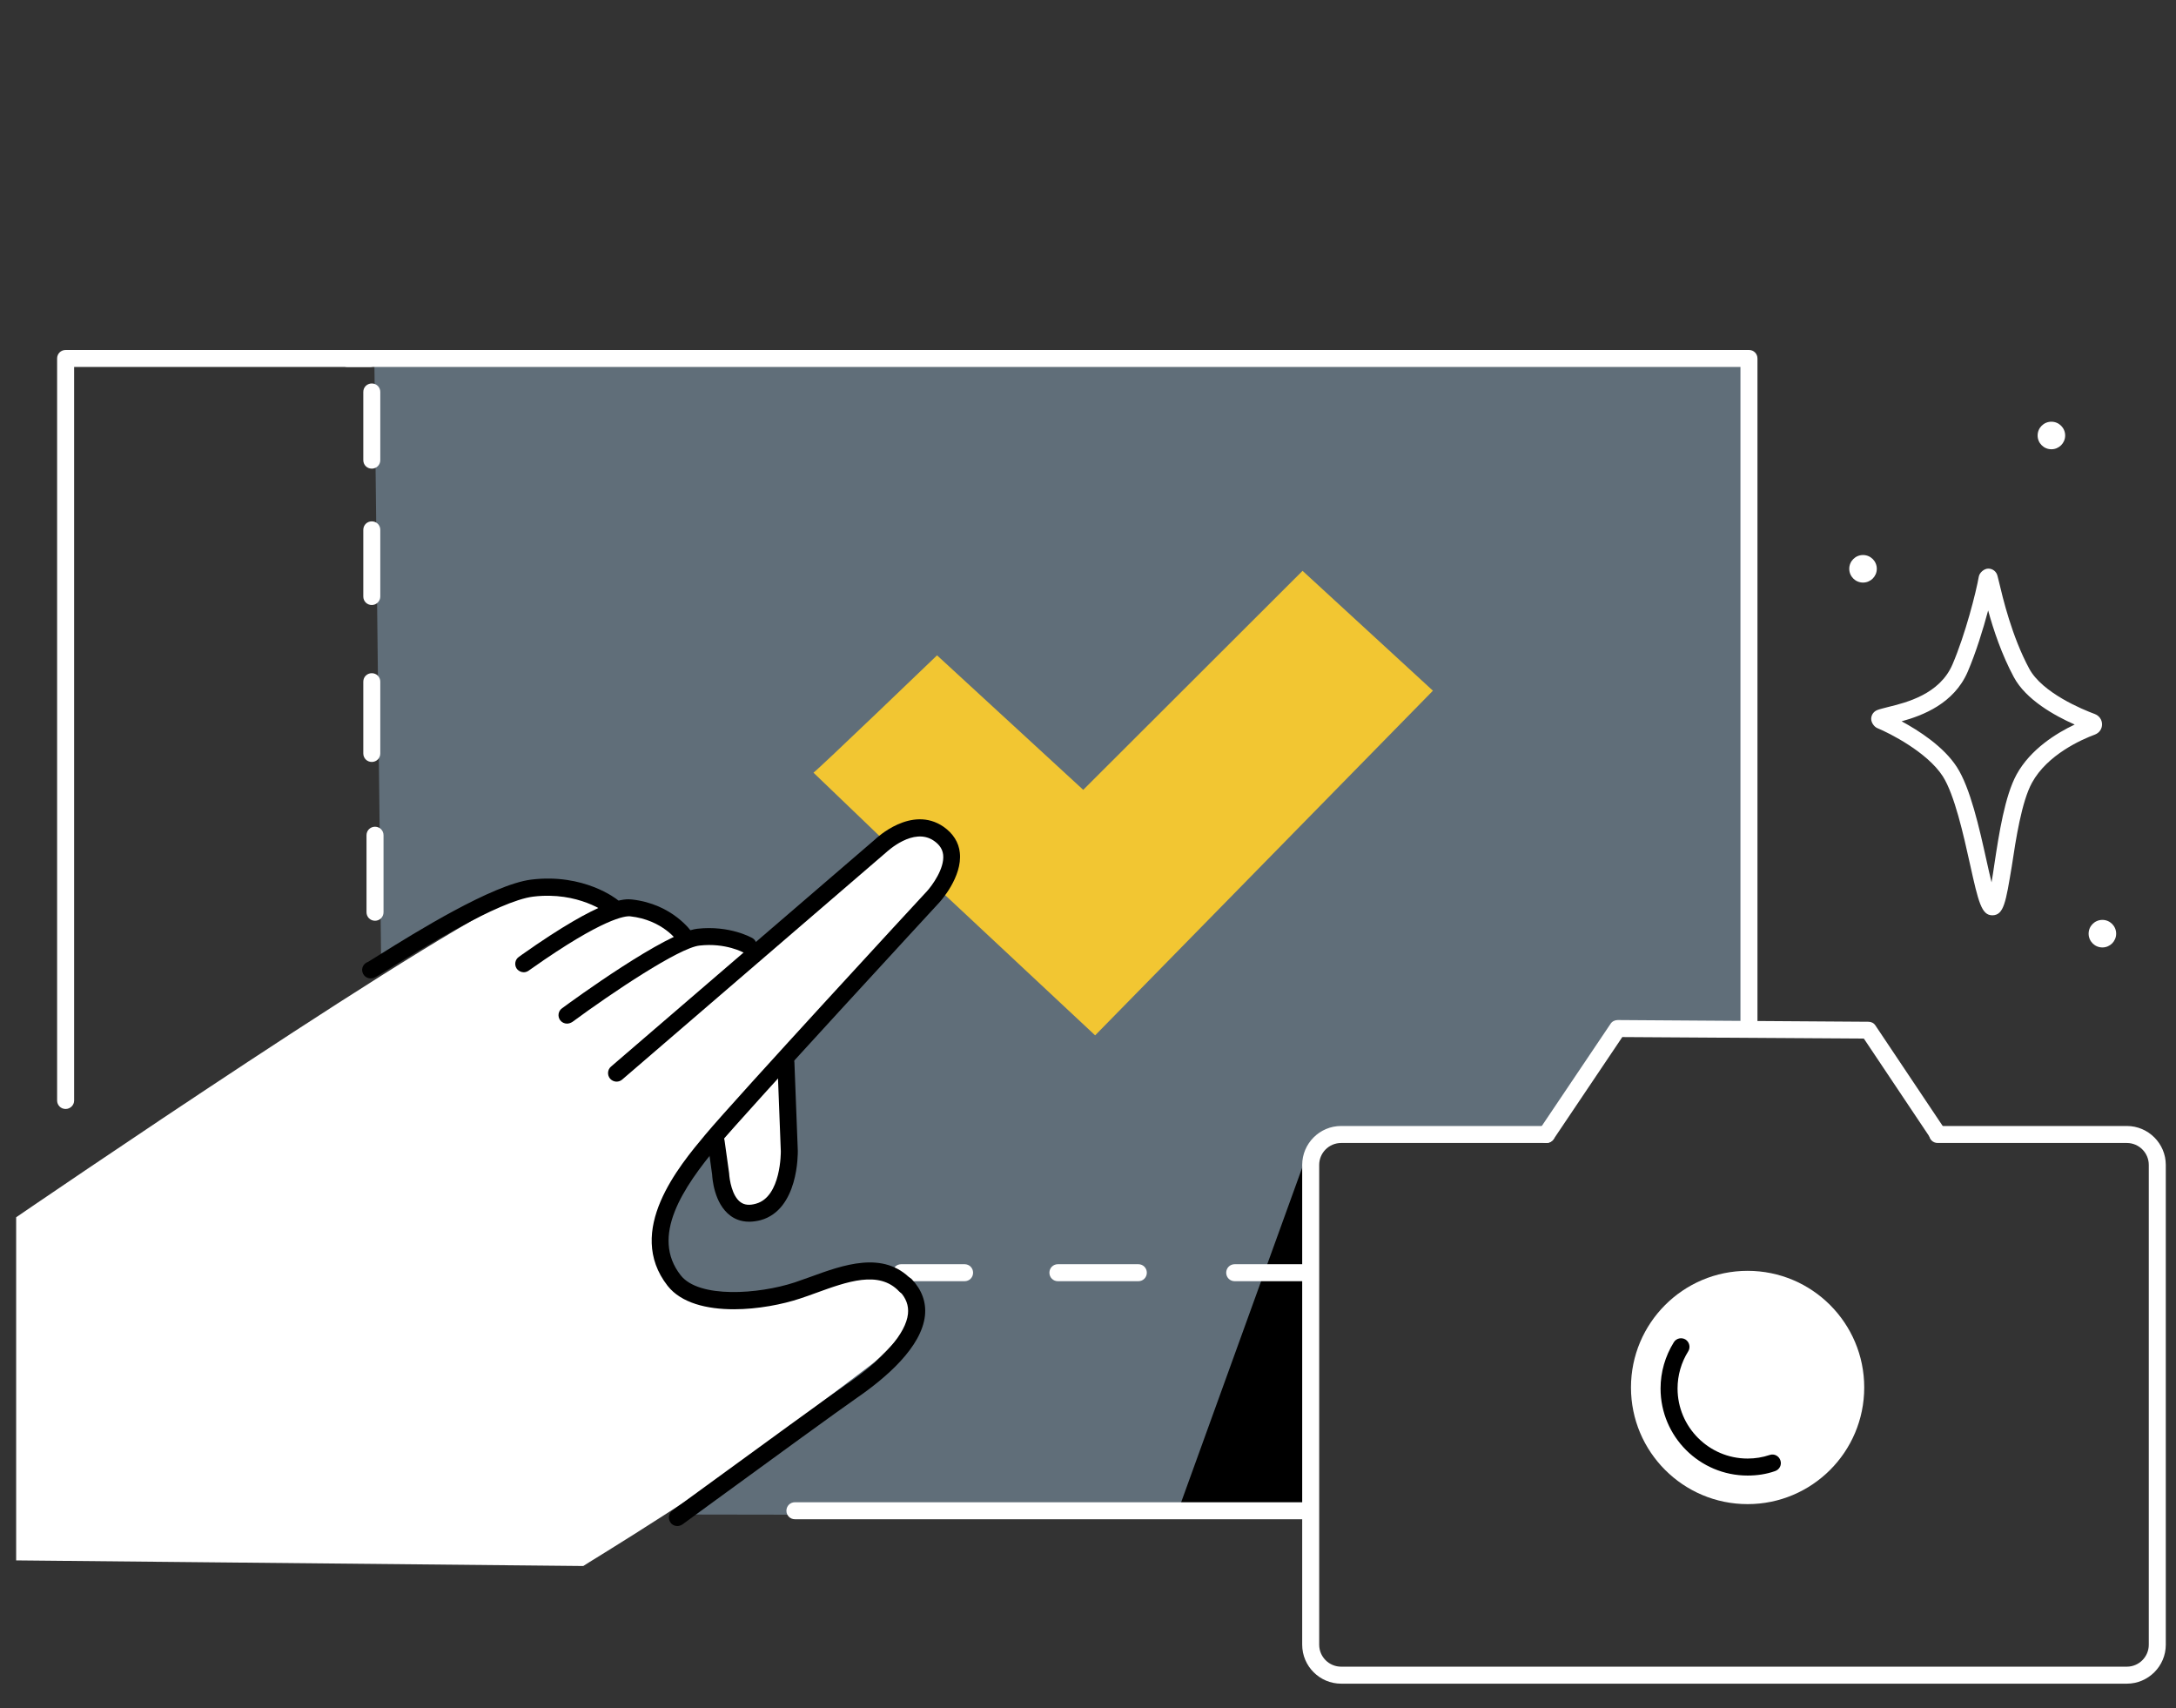
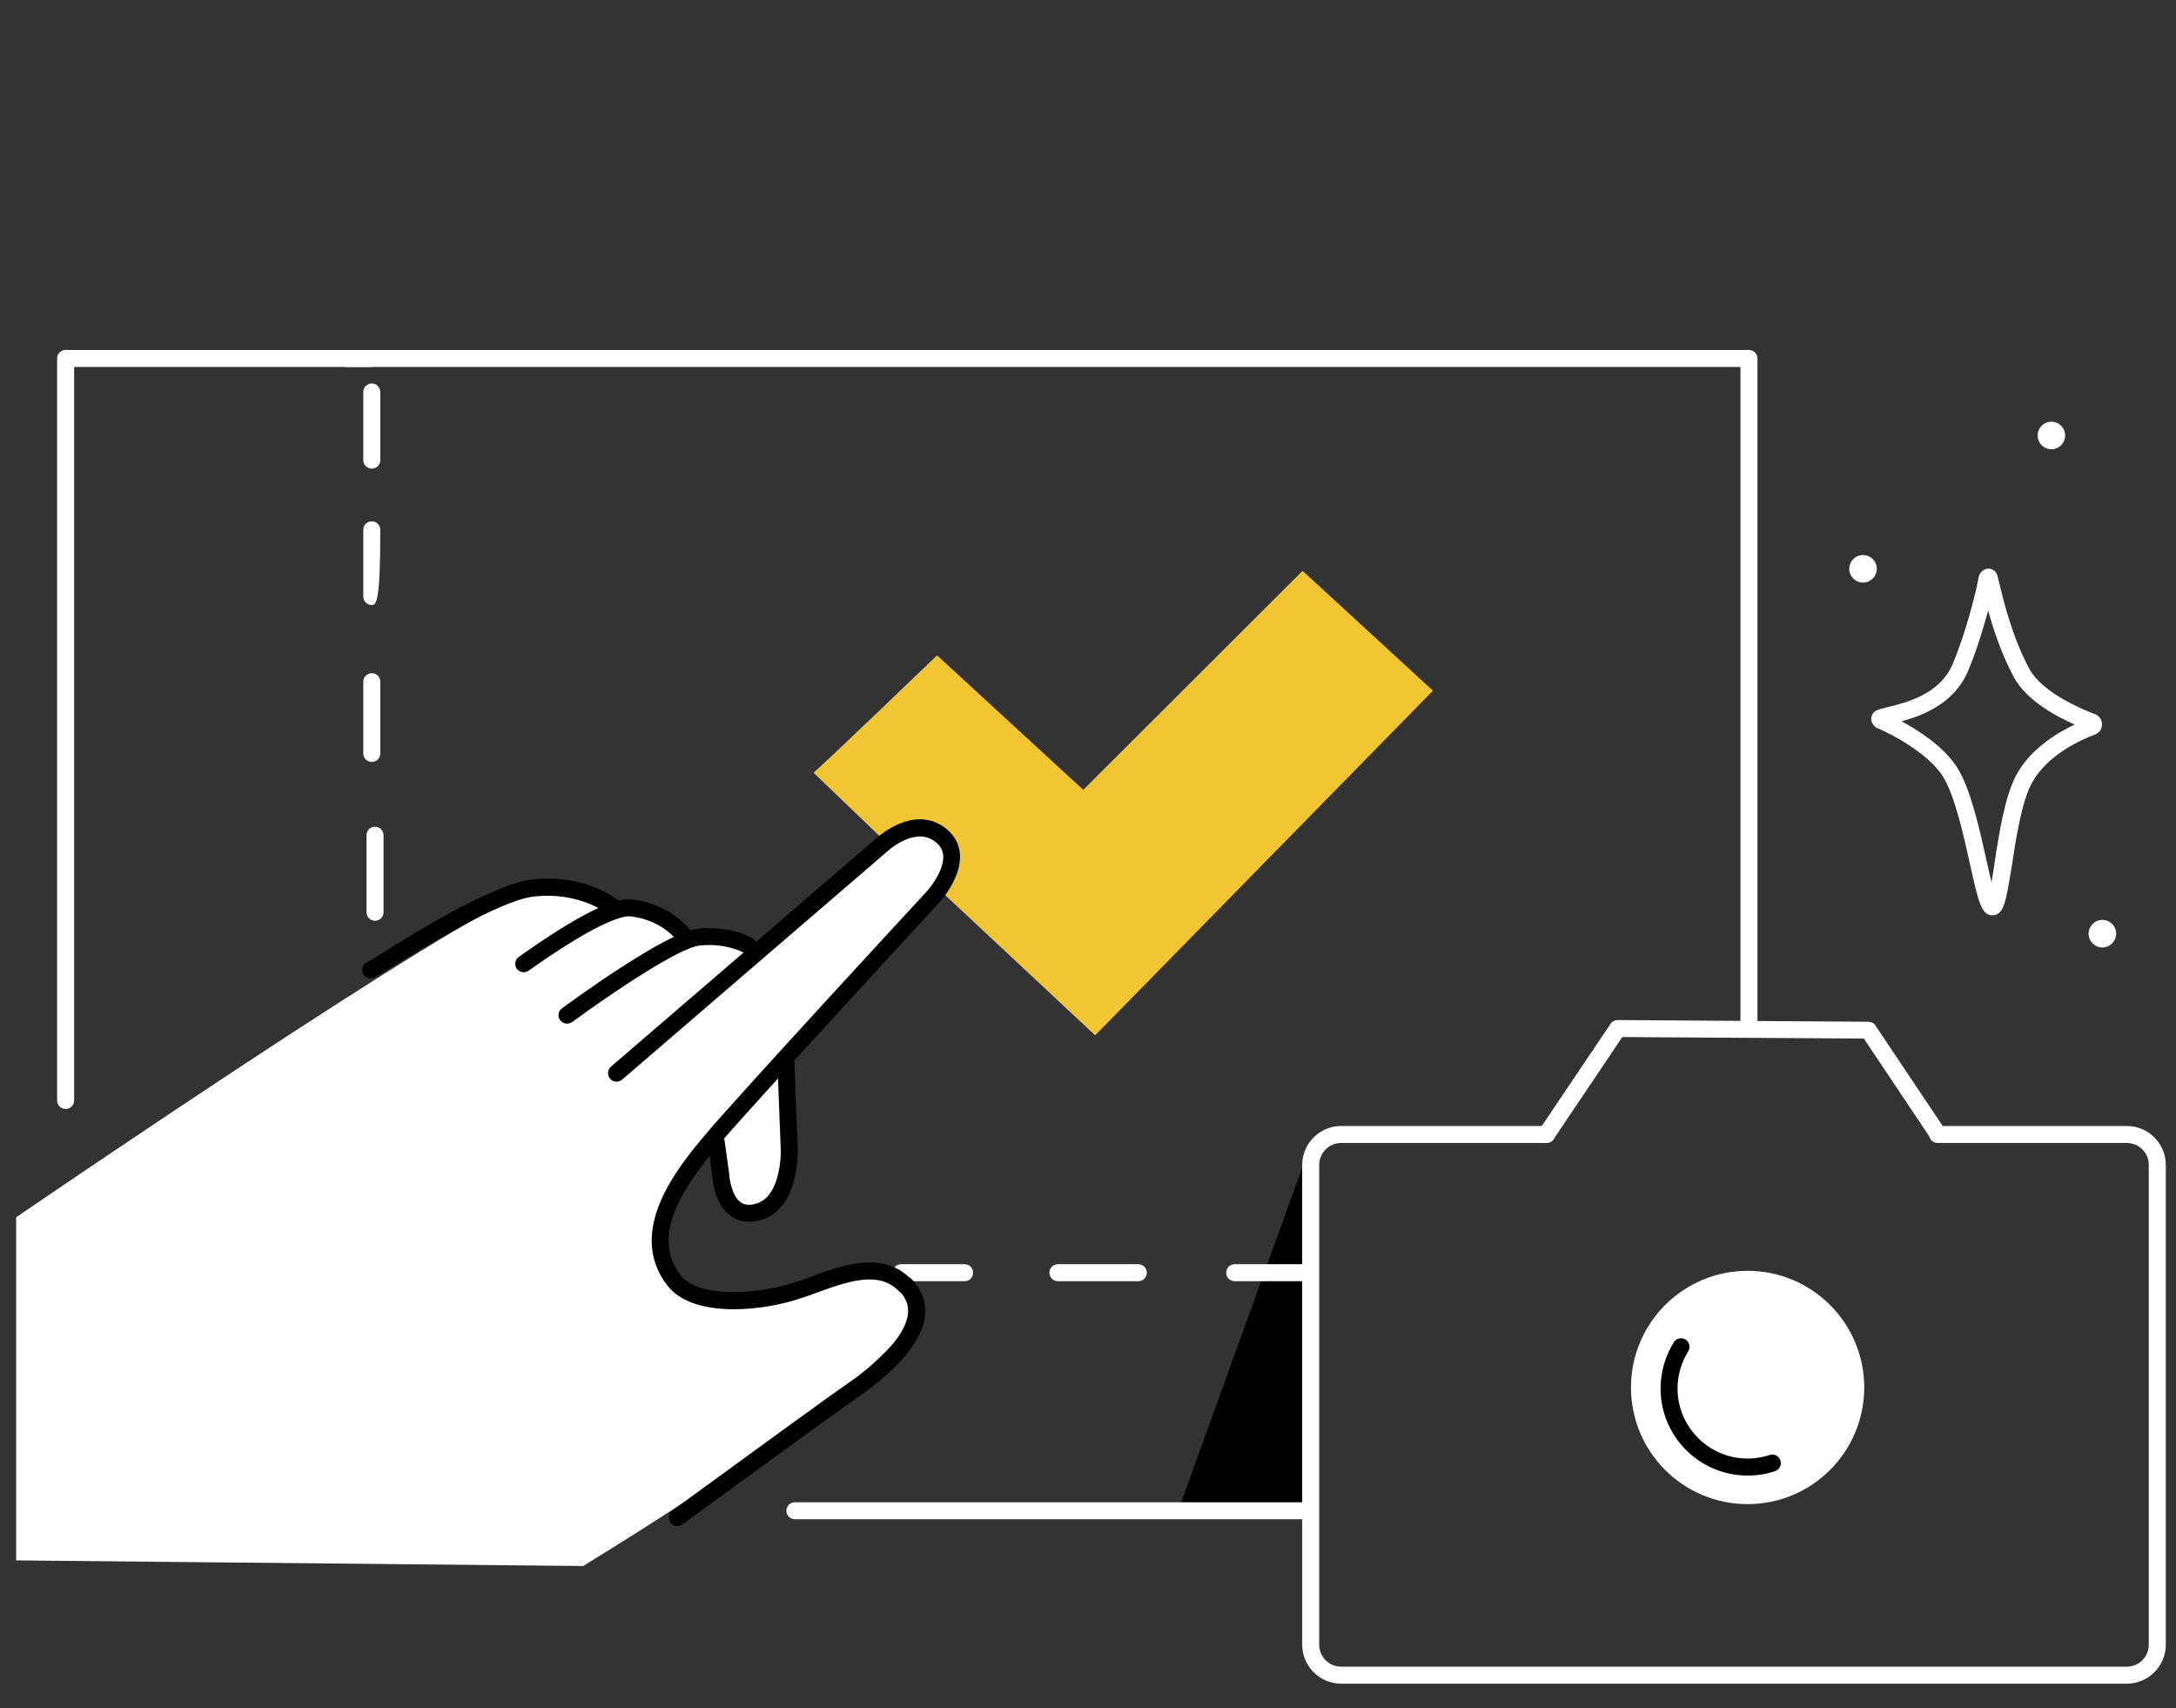
<svg xmlns="http://www.w3.org/2000/svg" xmlns:xlink="http://www.w3.org/1999/xlink" width="158px" height="124px" viewBox="0 0 158 124" version="1.1">
  <rect x="0" y="0" width="158" height="124" fill="#333333" stroke="none" />
  <title>Mask</title>
  <desc>Created with Sketch.</desc>
  <defs>
    <rect id="path-1" x="0" y="0" width="158" height="124" />
  </defs>
  <g id="Page-1" stroke="none" stroke-width="1" fill="none" fill-rule="evenodd">
    <g id="GECATA-1237-XL" transform="translate(-1166, -4974)">
      <g id="SCREENSHOTS" transform="translate(1166, 4974)">
        <mask id="mask-2" fill="white">
          <use xlink:href="#path-1" />
        </mask>
        <g id="Mask" />
        <g mask="url(#mask-2)">
          <g transform="translate(1, 25)">
            <path d="M47.486,84.826 C54.72,80.173 65.73,72.594 65.508,69.656 C65.2,65.582 60.176,67.496 58.546,68.236 C56.917,68.965 47.832,71.223 47.239,66.125 C46.585,60.633 51.029,57.584 51.029,57.584 C51.029,57.584 50.572,63.842 53.954,62.916 C57.337,61.99 55.905,52.054 55.905,52.054 C55.905,52.054 57.695,49.77 59.41,48.067 C61.212,46.264 70.544,38.426 67.508,35.661 C64.706,33.094 54.201,43.759 54.201,43.759 L49.005,42.993 C49.005,42.993 46.721,41.475 44.931,41.031 C43.721,40.734 40.401,39.056 37.204,39.895 C32.81,41.031 0.173,63.373 0.173,63.373 L0.173,88.282 L41.351,88.69 C41.339,88.677 43.968,87.097 47.486,84.826" id="Path" fill="#FFFFFF" fill-rule="nonzero" />
-             <path d="M26.181,1.049 L26.675,44.833 L36.439,39.784 L39.969,39.636 C40.278,39.623 40.598,39.66 40.895,39.747 L45.017,40.895 L48.98,42.969 L54.102,43.944 L63.743,35.698 C64.41,35.192 66.051,34.698 66.668,35.266 L67.705,35.994 C68.73,36.945 67.755,38.599 66.829,39.648 L56.164,51.56 L56.102,60.349 L55.732,61.879 L54.201,63.04 C51.325,62.459 51.572,61.151 51.251,59.571 L50.967,58.164 C46.82,62.62 45.906,65.792 48.523,68.421 C50.412,70.31 55.423,69.088 55.423,69.088 L60.793,67.261 C62.768,66.977 64.545,67.668 65.434,69.458 L65.311,71.347 C65.088,71.976 64.052,72.717 63.508,73.124 L47.906,84.95 L93.8,85.024 L94.504,59.238 C94.528,58.324 95.269,57.584 96.195,57.571 L111.242,57.324 L116.426,49.622 L125.943,49.387 L125.943,1.025 L26.181,1.049 Z" id="Path" fill="#606E79" fill-rule="nonzero" />
            <circle id="Oval" fill="#FFFFFF" fill-rule="nonzero" cx="125.894" cy="75.729" r="8.468" />
            <path d="M58.065,31.094 C58.435,30.847 67.039,22.577 67.039,22.577 L77.654,32.341 L93.578,16.442 L103.045,25.144 L78.518,50.165 L67.162,39.549 C67.162,39.549 69.261,37.142 67.039,35.525 C65.446,34.365 63.225,36.044 63.225,36.044 L58.065,31.094 Z" id="Path" fill="#F2C632" fill-rule="evenodd" />
            <polygon id="Path" fill="#000000" fill-rule="nonzero" points="93.862 58.917 93.849 85.048 84.456 84.913" />
            <path d="M143.669,41.45 C142.879,41.45 142.657,40.512 142.039,37.722 C141.57,35.599 140.916,32.686 140.064,31.353 L140.064,31.353 C138.929,29.6 136.188,28.218 135.312,27.86 C135.077,27.761 134.868,27.453 134.868,27.193 C134.868,26.897 135.053,26.638 135.337,26.539 C135.497,26.477 135.769,26.416 136.09,26.329 C137.398,26.008 139.83,25.416 140.768,23.243 C141.718,21.021 142.484,17.985 142.681,16.862 C142.731,16.578 143.052,16.294 143.348,16.281 C143.681,16.269 143.965,16.491 144.039,16.812 L144.138,17.207 C144.422,18.405 145.076,21.194 146.347,23.552 C147.298,25.305 150.223,26.514 151.1,26.835 C151.421,26.959 151.63,27.243 151.63,27.588 C151.63,27.922 151.433,28.205 151.112,28.329 C150.112,28.699 147.656,29.798 146.545,31.822 C145.792,33.192 145.372,35.92 145.076,37.895 C144.644,40.475 144.508,41.438 143.669,41.45 C143.669,41.45 143.669,41.45 143.669,41.45 Z M137.077,27.366 C138.312,28.033 140.126,29.193 141.089,30.687 L141.089,30.687 C142.064,32.193 142.718,35.106 143.237,37.451 C143.348,37.969 143.484,38.55 143.607,39.056 C143.681,38.624 143.755,38.142 143.817,37.71 C144.15,35.513 144.57,32.797 145.422,31.23 C146.434,29.39 148.31,28.23 149.643,27.601 C148.187,26.959 146.1,25.798 145.224,24.157 C144.348,22.527 143.743,20.725 143.36,19.318 C142.99,20.7 142.471,22.379 141.879,23.762 C140.879,26.082 138.608,26.946 137.077,27.366 Z" id="Shape" fill="#FFFFFF" fill-rule="nonzero" />
            <path d="M125.993,50.042 C125.647,50.042 125.375,49.77 125.375,49.424 L125.375,1.642 L24.243,1.642 C23.897,1.642 23.626,1.37 23.626,1.025 C23.626,0.679 23.897,0.407 24.243,0.407 L125.993,0.407 C126.338,0.407 126.61,0.679 126.61,1.025 L126.61,49.424 C126.61,49.77 126.326,50.042 125.993,50.042 Z" id="Path" fill="#FFFFFF" fill-rule="nonzero" />
            <path d="M3.765,55.51 C3.419,55.51 3.147,55.238 3.147,54.893 L3.147,1.025 C3.147,0.679 3.419,0.407 3.765,0.407 L25.86,0.407 C26.206,0.407 26.477,0.679 26.477,1.025 C26.477,1.37 26.206,1.642 25.86,1.642 L4.382,1.642 L4.382,54.905 C4.382,55.238 4.098,55.51 3.765,55.51 Z" id="Path" fill="#FFFFFF" fill-rule="nonzero" />
            <g id="Group" stroke-width="1" fill="none" fill-rule="evenodd" transform="translate(92.812, 48.141)">
              <path d="M60.62,49.091 L3.567,49.091 C2.012,49.091 0.741,47.82 0.741,46.264 L0.741,11.43 C0.741,9.875 2.012,8.604 3.567,8.604 L18.479,8.604 C18.824,8.604 19.096,8.875 19.096,9.221 C19.096,9.566 18.824,9.838 18.479,9.838 L3.567,9.838 C2.691,9.838 1.975,10.554 1.975,11.43 L1.975,46.264 C1.975,47.141 2.691,47.857 3.567,47.857 L60.62,47.857 C61.497,47.857 62.212,47.141 62.212,46.264 L62.212,11.43 C62.212,10.554 61.497,9.838 60.62,9.838 L46.882,9.838 C46.536,9.838 46.264,9.566 46.264,9.221 C46.264,8.875 46.536,8.604 46.882,8.604 L60.62,8.604 C62.175,8.604 63.447,9.875 63.447,11.43 L63.447,46.264 C63.447,47.82 62.175,49.091 60.62,49.091 Z" id="Path" fill="#FFFFFF" fill-rule="nonzero" />
              <path d="M18.466,9.838 C18.343,9.838 18.232,9.801 18.121,9.739 C17.837,9.554 17.763,9.171 17.948,8.887 L23.132,1.185 C23.243,1.012 23.441,0.913 23.651,0.913 C24.379,0.913 41.858,1.037 41.858,1.037 C42.068,1.037 42.253,1.136 42.364,1.308 L47.388,8.813 C47.573,9.097 47.499,9.48 47.215,9.665 C46.931,9.85 46.548,9.776 46.363,9.492 L41.524,2.259 C39.29,2.247 26.292,2.16 23.984,2.148 L18.985,9.579 C18.861,9.739 18.664,9.838 18.466,9.838 Z" id="Path" fill="#FFFFFF" fill-rule="nonzero" />
            </g>
            <path d="M37.031,45.585 C36.834,45.585 36.636,45.487 36.513,45.314 C36.328,45.03 36.402,44.647 36.685,44.462 L36.871,44.326 C42.882,40.08 44.388,40.253 44.894,40.302 C47.844,40.636 49.202,42.623 49.264,42.709 C49.449,42.993 49.375,43.376 49.091,43.561 C48.807,43.746 48.424,43.672 48.239,43.388 C48.202,43.327 47.128,41.784 44.758,41.524 C44.413,41.487 42.82,41.635 37.587,45.326 L37.377,45.474 C37.266,45.548 37.142,45.585 37.031,45.585 Z" id="Path" fill="#000000" fill-rule="nonzero" />
            <path d="M40.166,49.313 C39.981,49.313 39.796,49.227 39.673,49.066 C39.475,48.795 39.525,48.4 39.808,48.202 C40.574,47.635 47.363,42.685 49.634,42.425 C51.992,42.166 53.559,43.067 53.633,43.104 C53.93,43.277 54.028,43.66 53.856,43.944 C53.683,44.228 53.3,44.339 53.016,44.166 C53.004,44.166 51.695,43.425 49.782,43.648 C48.313,43.808 43.462,47.054 40.561,49.19 C40.426,49.276 40.29,49.313 40.166,49.313 Z" id="Path" fill="#000000" fill-rule="nonzero" />
            <path d="M53.399,63.694 C52.782,63.694 52.337,63.484 52.041,63.262 C50.831,62.373 50.72,60.484 50.708,60.275 L50.387,57.954 C50.338,57.621 50.572,57.3 50.918,57.263 C51.239,57.213 51.572,57.448 51.609,57.793 L51.942,60.176 C51.967,60.645 52.152,61.83 52.769,62.274 C53.053,62.484 53.424,62.521 53.893,62.385 C55.732,61.879 55.695,58.608 55.695,58.583 L55.448,52.177 C55.436,51.831 55.707,51.547 56.04,51.535 C56.398,51.572 56.67,51.794 56.682,52.128 L56.929,58.546 C56.929,58.732 56.991,62.817 54.226,63.583 C53.93,63.657 53.646,63.694 53.399,63.694 Z" id="Path" fill="#000000" fill-rule="nonzero" />
            <path d="M69.038,68.014 L64.434,68.014 C64.089,68.014 63.817,67.743 63.817,67.397 C63.817,67.051 64.089,66.78 64.434,66.78 L69.038,66.78 C69.384,66.78 69.656,67.051 69.656,67.397 C69.656,67.743 69.384,68.014 69.038,68.014 Z" id="Path" fill="#FFFFFF" fill-rule="nonzero" />
            <path d="M81.654,68.014 L75.815,68.014 C75.47,68.014 75.198,67.743 75.198,67.397 C75.198,67.051 75.47,66.78 75.815,66.78 L81.654,66.78 C81.999,66.78 82.271,67.051 82.271,67.397 C82.271,67.743 81.999,68.014 81.654,68.014 Z" id="Path" fill="#FFFFFF" fill-rule="nonzero" />
            <path d="M93.849,68.014 L88.653,68.014 C88.307,68.014 88.035,67.743 88.035,67.397 C88.035,67.051 88.307,66.78 88.653,66.78 L93.849,66.78 C94.195,66.78 94.467,67.051 94.467,67.397 C94.467,67.743 94.183,68.014 93.849,68.014 Z" id="Path" fill="#FFFFFF" fill-rule="nonzero" />
            <path d="M25.996,30.316 C25.65,30.316 25.379,30.045 25.379,29.699 L25.379,24.49 C25.379,24.144 25.65,23.873 25.996,23.873 C26.341,23.873 26.613,24.144 26.613,24.49 L26.613,29.699 C26.613,30.045 26.341,30.316 25.996,30.316 Z" id="Path" fill="#FFFFFF" fill-rule="nonzero" />
-             <path d="M25.996,18.923 C25.65,18.923 25.379,18.651 25.379,18.306 L25.379,13.467 C25.379,13.121 25.65,12.85 25.996,12.85 C26.341,12.85 26.613,13.121 26.613,13.467 L26.613,18.306 C26.613,18.639 26.341,18.923 25.996,18.923 Z" id="Path" fill="#FFFFFF" fill-rule="nonzero" />
+             <path d="M25.996,18.923 C25.65,18.923 25.379,18.651 25.379,18.306 L25.379,13.467 C25.379,13.121 25.65,12.85 25.996,12.85 C26.341,12.85 26.613,13.121 26.613,13.467 C26.613,18.639 26.341,18.923 25.996,18.923 Z" id="Path" fill="#FFFFFF" fill-rule="nonzero" />
            <path d="M25.996,9.023 C25.65,9.023 25.379,8.752 25.379,8.406 L25.379,3.456 C25.379,3.111 25.65,2.839 25.996,2.839 C26.341,2.839 26.613,3.111 26.613,3.456 L26.613,8.406 C26.613,8.752 26.341,9.023 25.996,9.023 Z" id="Path" fill="#FFFFFF" fill-rule="nonzero" />
            <path d="M26.23,41.845 C25.885,41.845 25.613,41.574 25.613,41.228 L25.613,35.636 C25.613,35.291 25.885,35.019 26.23,35.019 C26.576,35.019 26.848,35.291 26.848,35.636 L26.848,41.228 C26.848,41.574 26.576,41.845 26.23,41.845 Z" id="Path" fill="#FFFFFF" fill-rule="nonzero" />
            <circle id="Oval" fill="#FFFFFF" fill-rule="nonzero" cx="147.952" cy="6.616" r="1" />
            <circle id="Oval" fill="#FFFFFF" fill-rule="nonzero" cx="134.275" cy="16.294" r="1" />
            <circle id="Oval" fill="#FFFFFF" fill-rule="nonzero" cx="151.655" cy="42.783" r="1" />
            <path d="M52.288,70.051 C50.338,70.051 48.461,69.606 47.474,68.347 C44.363,64.36 48.313,59.645 50.214,57.374 C52.411,54.745 65.743,40.302 66.31,39.697 C66.668,39.303 67.594,38.056 67.483,37.056 C67.434,36.649 67.224,36.328 66.817,36.044 C65.323,35.007 63.397,36.846 63.373,36.858 L44.178,53.374 C43.919,53.597 43.536,53.572 43.302,53.313 C43.08,53.053 43.104,52.658 43.363,52.436 L62.533,35.945 C62.62,35.859 65.187,33.427 67.508,35.019 C68.199,35.501 68.619,36.155 68.693,36.908 C68.89,38.661 67.273,40.45 67.199,40.525 C67.063,40.673 53.325,55.559 51.14,58.164 C48.56,61.237 46.215,64.768 48.424,67.582 C49.745,69.273 54.078,68.965 56.707,68.1 C57.065,67.977 57.448,67.841 57.83,67.705 C60.2,66.841 63.15,65.755 65.187,67.903 C65.422,68.15 65.409,68.545 65.162,68.779 C64.916,69.014 64.521,69.002 64.286,68.755 C62.817,67.199 60.497,68.051 58.25,68.866 C57.855,69.014 57.46,69.15 57.09,69.273 C55.831,69.693 54.028,70.051 52.288,70.051 Z" id="Path" fill="#000000" fill-rule="nonzero" />
            <path d="M48.178,85.789 C47.992,85.789 47.795,85.703 47.684,85.53 C47.486,85.258 47.548,84.863 47.82,84.666 L49.659,83.32 C54.164,80.037 59.262,76.321 60.521,75.457 C63.175,73.643 64.78,71.791 64.928,70.384 C64.99,69.779 64.792,69.236 64.311,68.73 C64.076,68.483 64.089,68.088 64.335,67.854 C64.582,67.619 64.977,67.631 65.212,67.878 C65.94,68.656 66.261,69.532 66.162,70.507 C65.915,72.803 63.348,75.013 61.237,76.47 C59.99,77.334 54.892,81.037 50.399,84.32 L48.56,85.666 C48.424,85.752 48.301,85.789 48.178,85.789 Z" id="Path" fill="#000000" fill-rule="nonzero" />
            <path d="M25.909,46.03 C25.65,46.03 25.416,45.869 25.329,45.61 C25.218,45.289 25.391,44.944 25.724,44.833 C25.786,44.795 26.132,44.586 26.638,44.265 C29.069,42.746 34.76,39.204 37.574,38.858 C41.401,38.389 43.771,40.265 43.87,40.352 C44.129,40.562 44.178,40.957 43.956,41.216 C43.746,41.487 43.351,41.524 43.092,41.315 C43.067,41.302 41.018,39.697 37.722,40.093 C35.192,40.401 29.452,43.968 27.292,45.314 C26.391,45.869 26.255,45.956 26.119,46.005 C26.045,46.017 25.983,46.03 25.909,46.03 Z" id="Path" fill="#000000" fill-rule="nonzero" />
            <path d="M93.849,85.295 L56.719,85.295 C56.374,85.295 56.102,85.024 56.102,84.678 C56.102,84.332 56.374,84.061 56.719,84.061 L93.849,84.061 C94.195,84.061 94.467,84.332 94.467,84.678 C94.467,85.024 94.183,85.295 93.849,85.295 Z" id="Path" fill="#FFFFFF" fill-rule="nonzero" />
            <path d="M125.894,82.123 C122.413,82.123 119.574,79.296 119.574,75.803 C119.574,74.618 119.907,73.458 120.537,72.445 C120.722,72.149 121.104,72.075 121.388,72.248 C121.672,72.433 121.759,72.816 121.586,73.1 C121.08,73.902 120.808,74.84 120.808,75.803 C120.808,78.605 123.092,80.889 125.894,80.889 C126.449,80.889 126.98,80.802 127.498,80.629 C127.819,80.518 128.165,80.691 128.276,81.024 C128.387,81.345 128.214,81.691 127.881,81.802 C127.252,82.024 126.585,82.123 125.894,82.123 Z" id="Path" fill="#000000" fill-rule="nonzero" />
          </g>
        </g>
      </g>
    </g>
  </g>
</svg>